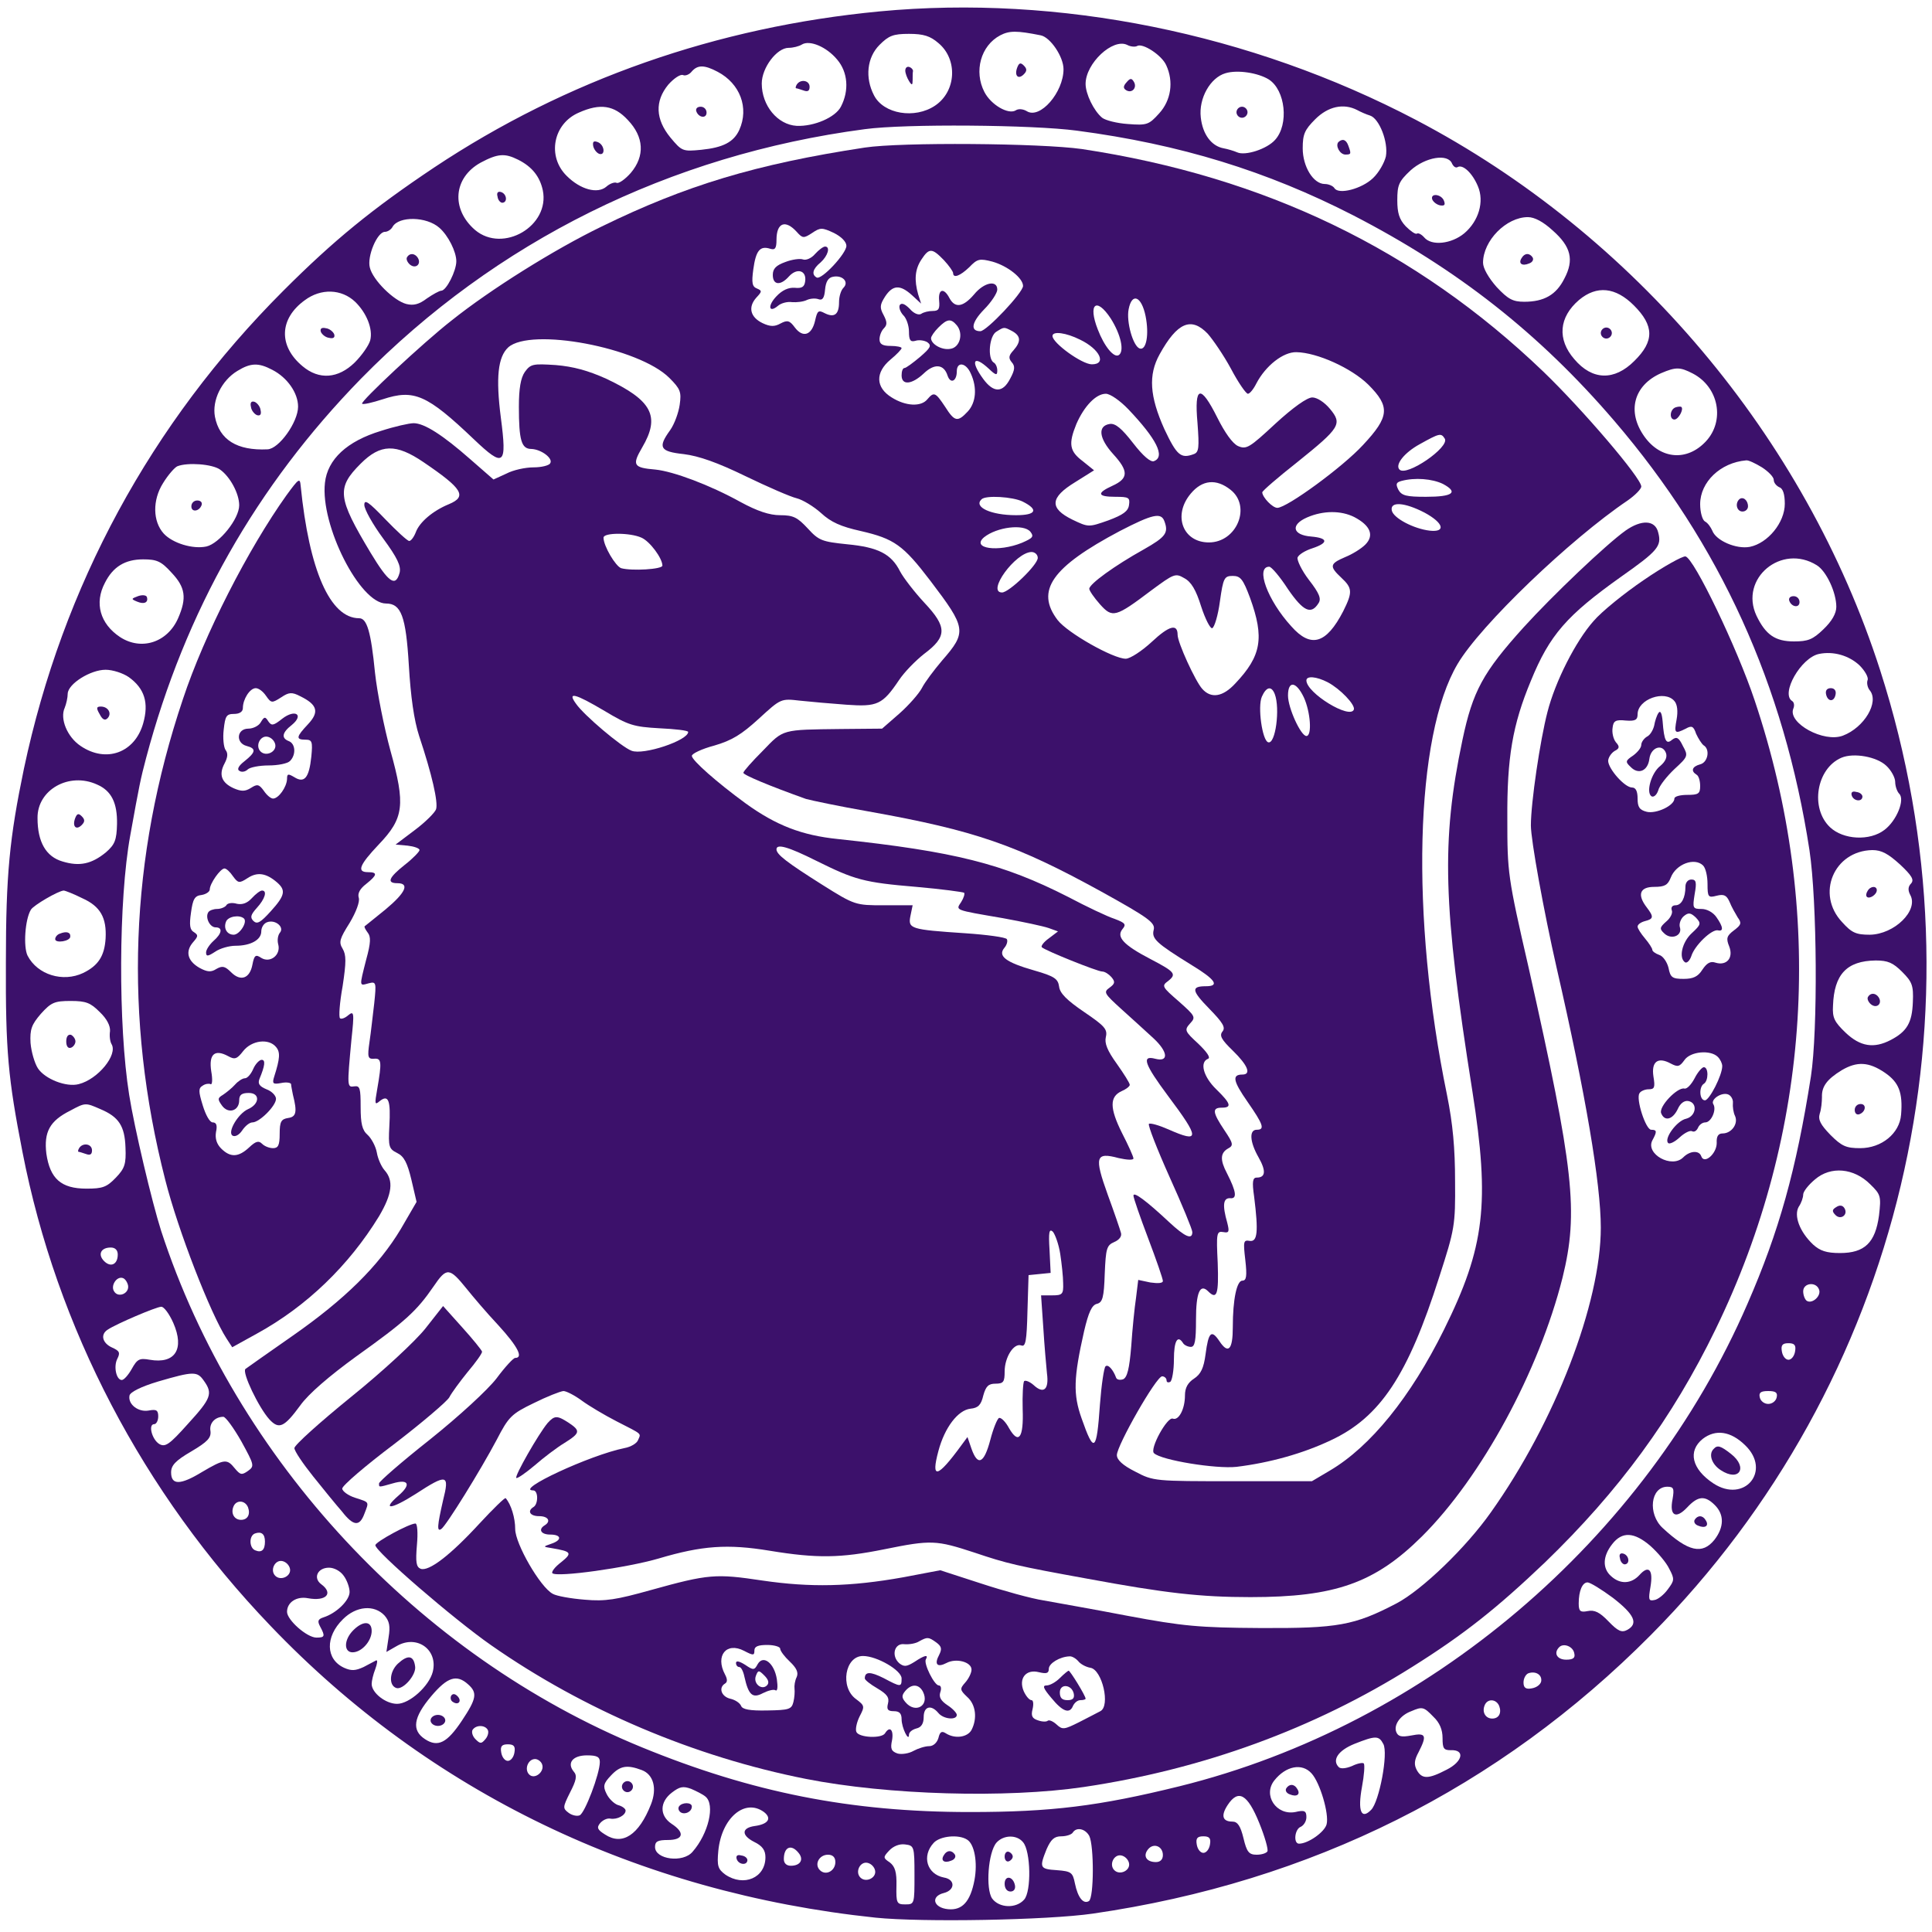
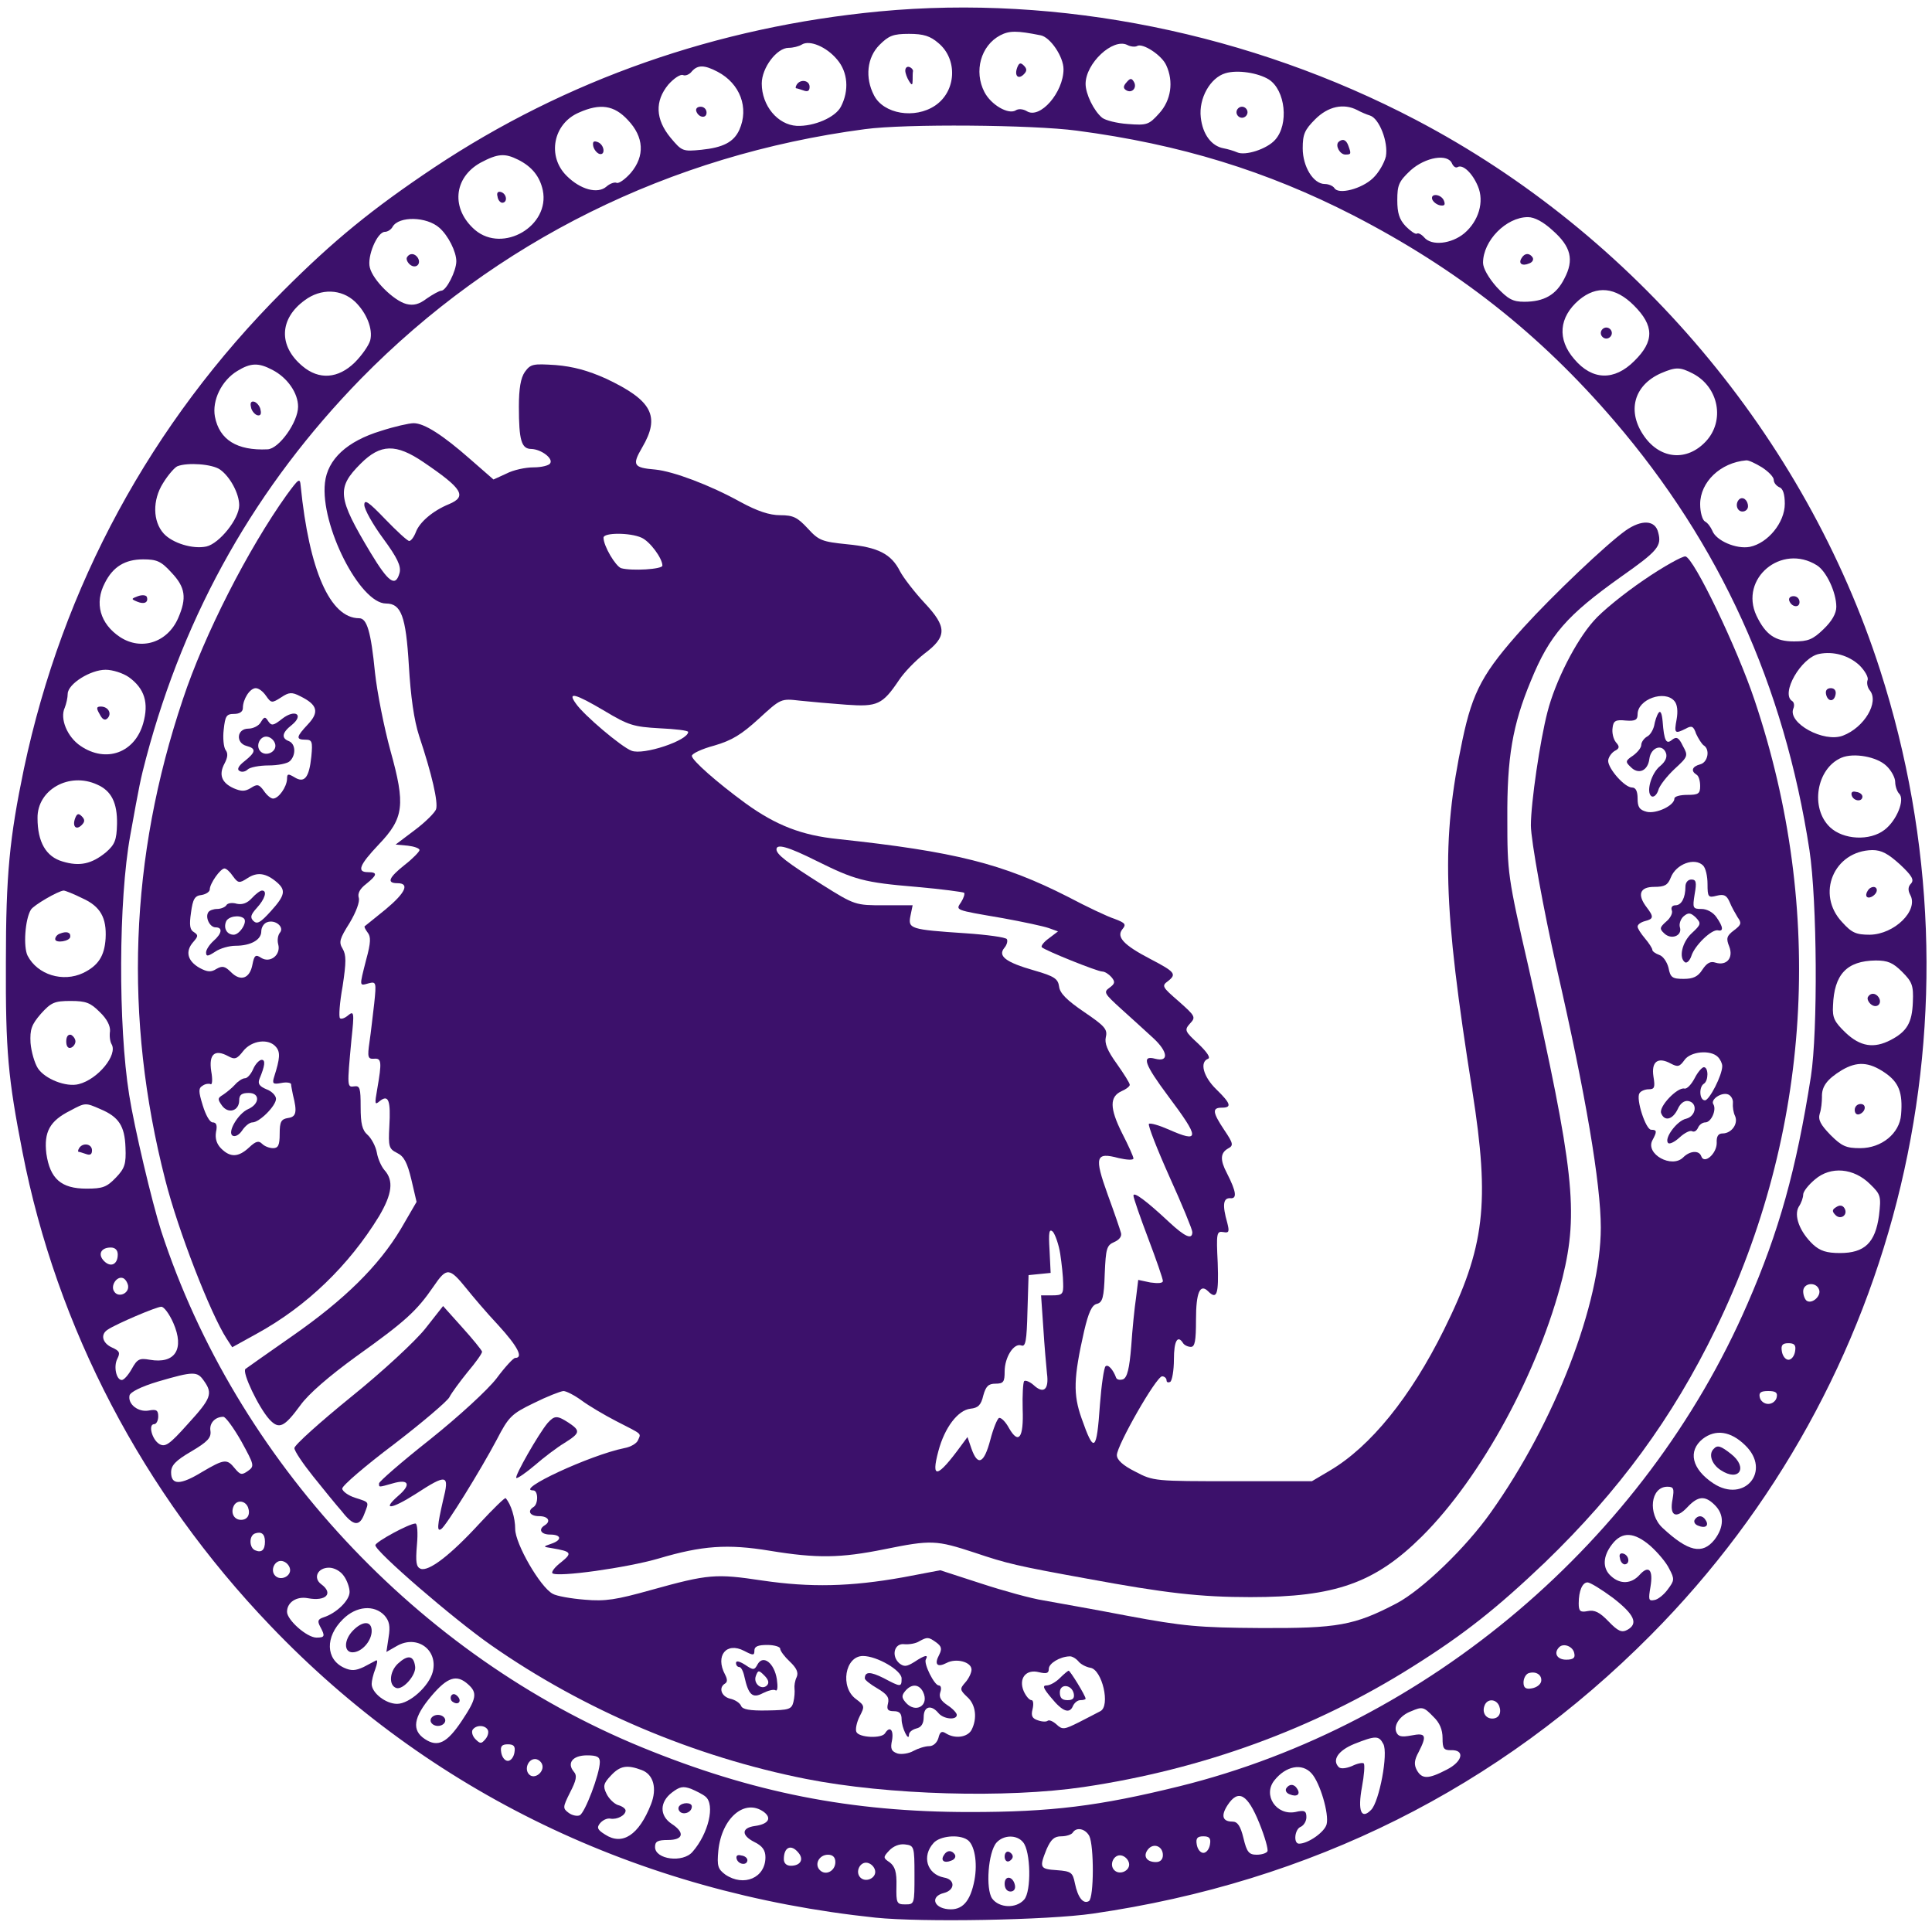
<svg xmlns="http://www.w3.org/2000/svg" version="1.0" width="525pt" height="525pt" viewBox="0 0 525 525" preserveAspectRatio="xMidYMid meet">
  <g transform="translate(0,525) scale(0.1,-0.1)" fill="#3c116b" stroke="none">
    <path d="M2390 5219 c-442 -42 -852 -186 -1210 -424 -169 -113 -273 -198 -410 -335 -360 -360 -600 -803 -705 -1299 -39 -188 -49 -287 -49 -526 -1 -242 6 -315 45 -515 93 -478 327 -926 674 -1288 431 -451 998 -725 1644 -793 126 -13 467 -7 591 11 593 86 1103 341 1516 757 682 687 921 1695 623 2622 -204 634 -668 1184 -1261 1495 -450 236 -971 341 -1458 295z m438 -65 c26 -5 62 -58 62 -92 0 -63 -64 -137 -100 -114 -10 6 -23 7 -30 2 -20 -12 -67 15 -85 50 -29 56 -10 126 43 154 25 13 45 13 110 0z m-278 -21 c53 -44 49 -131 -9 -170 -55 -37 -140 -23 -166 28 -25 48 -19 103 15 137 25 25 37 30 80 30 40 0 58 -6 80 -25z m-275 -45 c29 -34 33 -84 10 -128 -15 -29 -73 -54 -120 -52 -52 3 -95 55 -95 115 0 43 41 97 73 97 12 0 28 4 36 9 21 13 67 -6 96 -41z m815 37 c15 9 67 -25 79 -52 21 -45 13 -96 -19 -131 -28 -31 -33 -33 -85 -29 -30 2 -61 10 -70 17 -23 19 -45 65 -45 92 0 56 74 125 113 106 9 -5 22 -6 27 -3z m-1140 -70 c61 -32 86 -98 59 -158 -15 -33 -44 -48 -103 -54 -51 -5 -53 -4 -84 33 -41 50 -43 99 -6 144 15 17 33 29 40 26 7 -3 18 2 24 10 16 18 34 18 70 -1z m1498 -21 c45 -29 55 -122 17 -164 -22 -25 -81 -44 -103 -34 -9 4 -26 9 -37 11 -33 6 -57 38 -62 84 -6 52 26 108 67 120 33 10 89 1 118 -17z m-1742 -110 c44 -46 47 -98 8 -144 -15 -17 -32 -29 -38 -27 -6 3 -19 -2 -28 -10 -24 -21 -71 -8 -108 29 -54 53 -37 142 33 172 58 26 96 20 133 -20z m1982 27 c9 -5 25 -12 35 -15 25 -8 50 -72 43 -111 -4 -17 -19 -44 -35 -59 -30 -29 -94 -46 -105 -27 -4 6 -16 11 -26 11 -31 0 -60 47 -60 97 0 38 5 50 34 79 35 35 77 44 114 25z m-762 -56 c281 -37 517 -110 751 -230 283 -146 506 -321 710 -559 287 -335 461 -717 530 -1166 21 -139 23 -491 4 -615 -40 -255 -87 -422 -172 -617 -279 -644 -869 -1145 -1544 -1312 -219 -54 -348 -70 -570 -70 -323 0 -591 53 -891 176 -608 249 -1103 781 -1306 1403 -25 78 -73 281 -87 370 -30 188 -29 530 3 705 25 139 28 153 43 210 106 399 300 740 584 1031 366 373 839 608 1369 678 110 15 456 12 576 -4z m-1518 -79 c38 -19 59 -46 67 -83 20 -97 -108 -172 -184 -108 -66 57 -59 142 15 183 47 25 66 26 102 8z m2538 -11 c4 -8 10 -12 15 -9 14 8 40 -16 55 -52 18 -42 2 -95 -37 -128 -35 -29 -89 -35 -109 -11 -7 8 -16 13 -20 10 -4 -2 -17 7 -30 20 -18 19 -23 37 -23 71 0 41 4 51 36 81 40 36 102 47 113 18z m-2752 -174 c24 -21 46 -65 46 -91 0 -26 -27 -80 -41 -80 -5 0 -23 -10 -39 -21 -21 -16 -36 -20 -56 -15 -34 9 -91 65 -99 99 -8 30 20 97 41 97 7 0 17 6 21 14 17 29 92 28 127 -3z m3025 -7 c50 -44 59 -80 32 -131 -22 -44 -55 -63 -109 -63 -31 0 -44 7 -75 40 -22 25 -37 51 -37 66 0 60 63 124 122 124 18 0 42 -13 67 -36z m-3254 -194 c31 -30 49 -74 41 -105 -4 -14 -23 -41 -42 -60 -45 -44 -97 -48 -142 -10 -66 55 -63 129 6 179 44 33 100 31 137 -4z m3475 -10 c55 -55 56 -97 1 -151 -54 -54 -114 -53 -163 5 -47 54 -42 114 13 161 48 40 99 35 149 -15z m-3700 -175 c41 -21 70 -63 70 -100 0 -42 -52 -115 -83 -116 -83 -4 -131 26 -143 89 -8 44 18 98 61 124 36 22 57 23 95 3z m3860 -10 c71 -37 88 -129 35 -185 -51 -54 -122 -48 -166 13 -49 68 -30 140 45 173 40 17 51 17 86 -1z m188 -255 c17 -11 32 -26 32 -34 0 -8 7 -16 15 -20 10 -3 15 -19 15 -45 0 -51 -46 -107 -95 -117 -37 -7 -92 17 -102 44 -4 9 -12 21 -20 25 -7 4 -13 25 -13 47 0 60 55 113 125 119 6 1 25 -8 43 -19z m-4190 -6 c27 -19 52 -65 52 -97 0 -37 -54 -104 -89 -112 -37 -8 -92 9 -116 35 -30 33 -31 91 -2 137 14 23 32 43 39 46 28 11 95 6 116 -9z m4339 -260 c26 -16 53 -74 53 -113 0 -18 -12 -39 -35 -61 -29 -28 -42 -33 -80 -33 -51 0 -77 18 -102 70 -47 101 68 197 164 137z m-4471 -20 c38 -40 42 -69 18 -124 -29 -66 -100 -89 -158 -51 -54 36 -70 92 -41 147 22 44 55 64 104 64 37 0 49 -5 77 -36z m4587 -252 c15 -15 25 -33 22 -40 -3 -8 0 -21 6 -28 26 -32 -15 -101 -73 -123 -52 -20 -150 34 -135 73 4 9 2 18 -3 21 -32 20 24 118 73 128 39 8 81 -4 110 -31z m-4703 -32 c43 -31 55 -70 39 -126 -23 -80 -101 -108 -170 -61 -36 24 -57 74 -43 104 4 10 8 27 8 38 1 27 62 65 103 65 19 0 47 -9 63 -20z m4776 -241 c13 -12 24 -32 24 -44 0 -11 5 -26 11 -32 16 -16 -7 -73 -40 -98 -40 -31 -112 -27 -148 7 -55 52 -37 160 31 189 33 14 96 3 122 -22z m-4862 -51 c39 -17 55 -50 54 -107 -1 -44 -6 -56 -30 -77 -39 -32 -72 -39 -118 -25 -45 13 -68 53 -68 118 -1 77 86 126 162 91z m4899 -217 c33 -31 39 -42 30 -52 -8 -8 -9 -18 -2 -31 23 -42 -43 -107 -110 -108 -37 0 -49 5 -75 34 -72 76 -23 194 82 196 25 0 43 -10 75 -39z m-4939 -92 c49 -22 66 -53 63 -109 -3 -48 -20 -74 -61 -94 -55 -26 -124 -5 -151 47 -12 24 -7 99 9 125 7 12 74 51 89 52 4 0 27 -9 51 -21z m4945 -200 c27 -27 31 -37 29 -82 -2 -56 -16 -80 -60 -103 -46 -24 -83 -18 -123 20 -30 29 -36 40 -34 73 3 85 37 122 116 123 33 0 47 -6 72 -31z m-4898 -109 c20 -19 29 -38 28 -52 -2 -13 0 -28 4 -35 18 -29 -37 -96 -89 -109 -34 -9 -92 14 -111 43 -9 14 -18 45 -20 69 -2 37 3 50 28 79 28 31 37 35 81 35 42 0 54 -5 79 -30z m4851 -165 c38 -26 49 -54 44 -114 -4 -51 -53 -91 -111 -91 -38 0 -50 5 -81 36 -27 28 -34 41 -29 58 4 11 6 32 6 45 -1 28 13 48 54 73 41 24 73 23 117 -7z m-4849 -99 c50 -21 66 -46 68 -104 2 -45 -2 -57 -26 -82 -25 -26 -36 -30 -80 -30 -69 0 -99 27 -109 95 -7 59 9 89 65 117 41 22 41 22 82 4z m4809 -204 c29 -28 30 -33 24 -85 -10 -74 -39 -102 -106 -102 -37 0 -54 6 -73 23 -37 35 -53 79 -39 103 7 10 12 25 12 33 0 8 14 26 32 41 43 37 106 31 150 -13z m-4762 -191 c0 -27 -19 -36 -37 -18 -18 18 -9 37 18 37 12 0 19 -7 19 -19z m28 -84 c4 -22 -27 -35 -38 -16 -10 15 7 42 24 36 6 -2 12 -11 14 -20z m4595 -11 c7 -17 -18 -40 -33 -31 -5 3 -10 15 -10 26 0 23 35 27 43 5z m-4472 -91 c31 -71 5 -112 -64 -100 -28 5 -34 2 -49 -25 -9 -16 -21 -30 -27 -30 -15 0 -23 37 -12 58 8 16 6 21 -14 30 -27 12 -33 36 -12 49 22 15 132 62 145 62 7 1 22 -19 33 -44z m4407 -77 c-2 -13 -10 -23 -18 -23 -8 0 -16 10 -18 23 -3 17 2 22 18 22 16 0 21 -5 18 -22z m-4324 -80 c25 -35 20 -48 -44 -118 -50 -56 -61 -63 -77 -54 -20 12 -31 54 -14 54 6 0 11 10 11 21 0 17 -5 20 -26 16 -28 -5 -57 17 -52 41 2 9 31 24 78 38 96 28 106 28 124 2z m4274 -45 c-2 -10 -12 -18 -23 -18 -11 0 -21 8 -23 18 -3 13 3 17 23 17 20 0 26 -4 23 -17z m-4172 -120 c35 -64 36 -67 18 -80 -17 -12 -21 -11 -36 7 -21 26 -28 26 -89 -10 -59 -36 -84 -36 -84 -1 0 19 12 32 55 57 44 26 54 37 52 55 -4 21 12 39 35 39 6 0 28 -30 49 -67z m4086 -10 c73 -70 -2 -159 -86 -104 -59 39 -70 88 -29 121 35 27 76 21 115 -17z m-197 -147 c-9 -45 9 -55 40 -22 29 31 48 33 75 6 26 -26 25 -60 -1 -94 -33 -41 -71 -33 -141 32 -41 38 -33 112 13 112 17 0 19 -5 14 -34z m-3871 -22 c7 -19 -1 -34 -19 -34 -18 0 -28 17 -21 35 7 20 32 19 40 -1z m46 -93 c0 -23 -9 -31 -26 -24 -17 6 -18 40 -1 46 17 6 27 -1 27 -22z m3765 -12 c20 -18 43 -45 51 -62 15 -28 14 -32 -4 -56 -10 -14 -27 -28 -37 -29 -15 -3 -16 1 -10 36 8 47 -5 60 -30 32 -22 -24 -52 -26 -77 -3 -24 21 -23 54 3 87 27 35 60 33 104 -5z m-3697 -62 c4 -20 -25 -34 -40 -19 -15 15 -1 44 19 40 10 -2 19 -11 21 -21z m146 -19 c9 -12 16 -32 16 -44 0 -23 -36 -58 -71 -69 -15 -5 -17 -10 -9 -25 14 -26 13 -30 -10 -30 -26 0 -80 48 -80 70 0 26 26 43 57 37 49 -9 70 13 36 38 -23 17 -10 45 21 45 14 0 31 -9 40 -22z m3449 -60 c58 -45 70 -70 39 -87 -15 -8 -25 -4 -51 23 -24 25 -38 32 -57 28 -20 -4 -24 0 -24 21 0 34 10 57 24 57 7 0 38 -19 69 -42z m-3338 -48 c13 -15 16 -29 11 -59 l-6 -40 28 16 c55 32 113 -10 98 -70 -10 -39 -63 -87 -97 -87 -31 0 -69 30 -69 54 0 8 4 26 10 41 5 14 7 25 2 23 -4 -2 -19 -10 -34 -18 -22 -10 -33 -11 -53 -2 -50 23 -52 84 -3 132 36 36 85 40 113 10z m3233 -103 c3 -12 -3 -17 -22 -17 -25 0 -35 18 -19 34 12 12 38 2 41 -17z m-90 -76 c-2 -9 -13 -17 -26 -19 -16 -3 -22 2 -22 16 0 11 6 22 13 25 20 7 38 -4 35 -22z m-2916 -8 c26 -23 23 -39 -17 -99 -40 -60 -65 -73 -100 -50 -37 24 -32 59 17 117 44 52 69 60 100 32z m2802 -59 c7 -19 -1 -34 -19 -34 -18 0 -28 17 -21 35 7 20 32 19 40 -1z m-179 -29 c17 -16 25 -35 25 -58 0 -28 3 -33 22 -33 40 2 33 -31 -11 -53 -50 -26 -67 -26 -81 -1 -8 15 -7 27 5 49 23 45 20 53 -20 45 -27 -5 -36 -3 -41 10 -7 19 11 45 41 56 30 13 34 12 60 -15z m-2570 -35 c4 -6 1 -18 -6 -26 -11 -13 -14 -13 -27 0 -8 8 -11 19 -8 25 9 14 33 14 41 1z m2434 -39 c14 -25 -11 -157 -33 -179 -27 -28 -37 -3 -25 62 6 32 8 60 5 64 -3 3 -18 0 -32 -7 -17 -7 -31 -8 -36 -3 -19 19 -2 45 42 63 58 23 67 23 79 0z m-2361 -23 c-2 -13 -10 -23 -18 -23 -8 0 -16 10 -18 23 -3 17 2 22 18 22 16 0 21 -5 18 -22z m232 -26 c0 -32 -41 -140 -55 -145 -7 -3 -21 0 -30 7 -16 12 -16 15 4 55 17 33 20 46 10 57 -19 23 -3 44 36 44 27 0 35 -4 35 -18z m-157 -6 c8 -20 -20 -43 -35 -28 -14 14 -3 42 16 42 7 0 16 -6 19 -14z m271 -16 c32 -12 42 -50 25 -93 -33 -84 -78 -113 -125 -82 -21 13 -23 19 -13 31 7 8 19 14 28 12 18 -3 41 9 41 22 0 5 -9 12 -21 15 -11 4 -25 18 -31 31 -10 20 -8 28 12 49 25 27 44 30 84 15z m1820 -9 c23 -25 48 -110 41 -138 -5 -21 -50 -53 -75 -53 -16 0 -12 40 5 46 8 4 15 15 15 26 0 17 -5 20 -30 14 -52 -10 -89 46 -57 86 31 39 75 48 101 19z m-1647 -63 c27 -22 8 -101 -35 -150 -26 -31 -102 -21 -102 13 0 15 7 19 35 19 42 0 47 20 10 44 -33 22 -33 59 1 85 21 16 30 18 52 10 14 -6 32 -15 39 -21z m1505 -72 c15 -37 25 -72 22 -77 -3 -5 -16 -9 -29 -9 -21 0 -27 7 -36 45 -8 33 -16 45 -30 45 -27 0 -32 16 -13 45 29 44 54 30 86 -49z m-1346 30 c22 -17 12 -33 -25 -38 -36 -5 -37 -25 -2 -43 23 -11 31 -23 31 -42 0 -56 -59 -81 -109 -47 -20 15 -23 23 -19 65 9 89 72 143 124 105z m884 -65 c13 -26 13 -168 -1 -177 -15 -9 -30 9 -38 48 -6 30 -10 33 -49 36 -47 3 -48 7 -28 57 12 27 21 35 40 35 14 0 28 5 31 10 10 16 34 11 45 -9z m-332 -10 c20 -12 29 -62 20 -110 -11 -58 -33 -83 -72 -79 -40 4 -48 35 -11 44 31 8 31 37 0 42 -46 9 -61 58 -28 94 17 19 68 24 91 9z m152 -7 c21 -24 23 -134 3 -156 -22 -25 -68 -23 -87 3 -18 26 -11 126 12 152 19 21 55 22 72 1z m508 -6 c-2 -13 -10 -23 -18 -23 -8 0 -16 10 -18 23 -3 17 2 22 18 22 16 0 21 -5 18 -22z m-803 -83 c0 -79 0 -80 -25 -80 -23 0 -25 3 -24 50 1 38 -4 53 -18 64 -18 12 -19 14 -2 32 11 12 28 19 43 17 25 -3 26 -5 26 -83z m675 54 c0 -12 -7 -19 -19 -19 -26 0 -36 17 -21 35 15 18 40 8 40 -16z m-990 6 c15 -18 5 -35 -21 -35 -12 0 -19 7 -19 18 0 33 20 42 40 17z m100 -25 c0 -24 -26 -38 -42 -22 -16 16 -2 42 22 42 13 0 20 -7 20 -20z m798 -3 c4 -20 -25 -34 -40 -19 -15 15 -1 44 19 40 10 -2 19 -11 21 -21z m-690 -20 c4 -20 -25 -34 -40 -19 -15 15 -1 44 19 40 10 -2 19 -11 21 -21z" />
    <path d="M2764 5066 c-8 -22 3 -33 18 -18 9 9 9 15 0 24 -9 9 -13 7 -18 -6z" />
    <path d="M2460 5058 c0 -7 5 -20 10 -28 8 -13 10 -12 10 3 0 9 0 20 1 24 0 4 -4 9 -10 11 -6 2 -11 -2 -11 -10z" />
    <path d="M2165 5020 c-3 -5 -4 -10 -1 -10 2 0 11 -3 20 -6 11 -4 16 -1 16 10 0 18 -25 22 -35 6z" />
    <path d="M3061 5026 c-9 -10 -9 -16 -1 -21 16 -10 31 7 21 23 -6 10 -10 10 -20 -2z" />
    <path d="M1892 4948 c6 -18 28 -21 28 -4 0 9 -7 16 -16 16 -9 0 -14 -5 -12 -12z" />
    <path d="M3360 4945 c0 -8 7 -15 15 -15 8 0 15 7 15 15 0 8 -7 15 -15 15 -8 0 -15 -7 -15 -15z" />
    <path d="M1612 4853 c2 -9 9 -18 16 -21 18 -6 15 25 -4 32 -11 4 -14 1 -12 -11z" />
    <path d="M3637 4864 c-9 -10 4 -34 19 -34 16 0 16 2 8 24 -6 17 -16 20 -27 10z" />
-     <path d="M2350 4849 c-296 -45 -487 -103 -716 -215 -128 -62 -302 -171 -407 -255 -77 -60 -249 -221 -243 -226 3 -3 28 3 56 12 85 28 120 13 248 -109 82 -78 90 -71 73 59 -14 109 -8 165 20 191 61 55 355 0 438 -83 30 -30 33 -38 28 -73 -3 -21 -14 -52 -26 -69 -34 -47 -28 -58 37 -65 41 -5 92 -23 168 -60 60 -29 122 -56 139 -60 16 -4 46 -22 66 -40 27 -25 54 -37 108 -49 91 -21 115 -38 189 -135 98 -129 100 -139 32 -217 -22 -26 -47 -59 -55 -75 -8 -15 -35 -46 -61 -69 l-47 -41 -111 -1 c-163 -2 -156 0 -213 -59 -29 -29 -53 -56 -53 -60 0 -6 72 -36 170 -71 14 -4 90 -20 170 -34 291 -52 402 -91 633 -218 130 -72 147 -85 142 -104 -6 -24 7 -36 104 -96 64 -39 76 -57 38 -57 -41 0 -39 -12 9 -61 37 -38 45 -51 36 -62 -9 -11 -3 -22 28 -52 41 -40 51 -65 26 -65 -29 0 -25 -18 14 -74 43 -62 48 -76 25 -76 -21 0 -19 -33 5 -75 21 -37 19 -55 -5 -55 -11 0 -13 -11 -7 -52 12 -96 9 -123 -12 -120 -17 3 -18 -1 -12 -52 5 -44 3 -56 -8 -56 -15 0 -26 -50 -26 -127 0 -60 -12 -74 -36 -38 -22 33 -30 26 -38 -35 -5 -38 -13 -54 -31 -66 -17 -11 -25 -25 -25 -46 0 -37 -17 -69 -33 -63 -15 6 -64 -83 -51 -94 20 -19 168 -43 224 -37 90 11 180 36 256 72 135 63 210 177 295 444 42 130 44 140 43 260 0 89 -6 156 -22 235 -100 486 -87 976 29 1171 62 105 305 338 462 444 20 14 37 31 37 38 0 23 -160 210 -266 312 -346 332 -758 530 -1254 605 -113 16 -491 19 -590 4z m-185 -229 c16 -18 19 -18 42 -3 22 15 27 15 59 0 20 -10 34 -24 34 -35 0 -21 -68 -94 -81 -86 -14 8 -11 23 11 41 20 18 27 43 12 43 -5 0 -17 -9 -27 -20 -10 -12 -25 -18 -33 -15 -8 3 -30 0 -48 -7 -25 -9 -34 -18 -34 -35 0 -28 21 -30 44 -4 22 24 48 16 44 -13 -2 -16 -9 -20 -29 -18 -16 1 -33 -6 -49 -23 -25 -26 -21 -47 4 -26 8 7 25 12 38 10 13 -1 31 1 41 6 9 4 23 5 31 2 11 -4 16 3 18 26 2 22 9 33 22 35 25 5 44 -14 28 -30 -7 -7 -12 -24 -12 -39 0 -34 -13 -43 -39 -30 -17 9 -20 7 -26 -20 -9 -40 -33 -48 -55 -19 -14 19 -20 21 -39 11 -16 -9 -28 -9 -49 1 -33 16 -40 43 -17 69 16 17 16 19 2 25 -13 5 -15 15 -10 52 7 51 18 65 46 56 13 -4 17 1 17 24 0 47 24 56 55 22z m400 -77 c14 -15 25 -31 25 -35 0 -15 19 -8 44 16 22 23 28 24 63 15 42 -12 83 -45 83 -66 0 -18 -99 -123 -116 -123 -28 0 -24 24 10 59 20 20 36 45 36 54 0 27 -36 20 -63 -13 -30 -35 -52 -38 -67 -10 -15 29 -31 25 -28 -7 2 -22 -1 -28 -17 -28 -11 0 -25 -3 -32 -8 -7 -4 -20 1 -31 14 -13 13 -22 17 -27 10 -3 -6 1 -18 9 -27 9 -8 16 -29 16 -45 0 -24 4 -29 18 -25 9 3 24 1 32 -4 12 -9 9 -15 -20 -40 -19 -16 -38 -30 -42 -30 -5 0 -8 -9 -8 -20 0 -28 28 -25 60 5 29 28 55 26 65 -6 8 -23 25 -15 25 12 0 27 25 24 38 -6 18 -39 14 -79 -8 -103 -28 -30 -36 -28 -62 13 -26 39 -30 41 -48 20 -17 -21 -59 -19 -97 5 -44 27 -45 68 -3 103 17 14 30 28 30 31 0 3 -13 6 -30 6 -22 0 -30 5 -30 18 0 10 5 23 12 30 9 9 9 17 -1 36 -11 20 -10 28 4 50 21 32 41 33 73 4 l25 -23 -8 25 c-11 39 -9 68 9 95 21 32 29 31 61 -2z m548 -152 c10 -50 2 -94 -16 -88 -18 6 -37 73 -30 107 9 46 35 35 46 -19z m-95 -6 c28 -44 38 -90 22 -100 -13 -8 -39 23 -57 70 -27 69 -4 89 35 30z m-418 -19 c19 -23 8 -61 -18 -64 -23 -4 -52 13 -52 29 0 5 9 18 20 29 24 24 34 25 50 6z m682 -23 c14 -16 43 -58 63 -95 20 -38 41 -68 46 -68 5 0 15 12 23 28 25 48 73 86 109 85 56 -1 149 -43 195 -88 60 -60 58 -87 -14 -164 -55 -60 -207 -171 -233 -171 -13 0 -40 28 -41 42 0 4 43 41 95 82 117 94 123 104 89 145 -15 18 -35 31 -48 31 -14 0 -52 -27 -100 -71 -71 -66 -79 -71 -102 -61 -15 7 -36 37 -56 77 -46 92 -63 87 -54 -14 5 -67 4 -80 -10 -85 -35 -13 -46 -4 -80 68 -40 89 -44 147 -13 203 48 87 86 103 131 56z m-531 7 c23 -13 24 -28 3 -52 -13 -14 -14 -21 -5 -32 10 -11 9 -21 -4 -45 -20 -39 -45 -39 -73 -1 -36 49 -27 67 15 28 19 -18 23 -19 23 -5 0 9 -4 19 -10 22 -17 11 -12 73 8 84 21 13 20 13 43 1z m184 -23 c54 -26 73 -67 32 -67 -27 0 -107 58 -107 77 0 14 37 9 75 -10z m131 -189 c77 -81 101 -129 70 -141 -9 -4 -30 14 -57 49 -31 40 -48 54 -63 52 -34 -5 -30 -39 9 -82 42 -46 42 -66 -2 -86 -44 -20 -41 -30 8 -30 36 0 40 -2 37 -22 -2 -17 -16 -27 -56 -42 -54 -19 -54 -19 -98 2 -63 31 -61 60 8 102 l51 32 -31 25 c-36 27 -39 47 -17 101 21 48 53 82 80 82 12 0 39 -19 61 -42z m860 -80 c14 -23 -104 -104 -123 -84 -13 13 13 46 55 69 54 30 58 31 68 15z m-5 -123 c43 -23 27 -35 -46 -35 -53 0 -66 3 -75 19 -8 16 -6 20 8 24 37 10 84 6 113 -8z m-577 -16 c57 -45 17 -143 -59 -143 -71 0 -99 74 -49 133 31 37 69 41 108 10z m-565 -32 c44 -22 37 -37 -18 -37 -68 0 -116 22 -94 43 11 12 86 7 112 -6z m1092 -30 c52 -28 59 -54 14 -49 -43 5 -99 34 -103 55 -5 25 35 22 89 -6z m-191 -12 c44 -23 55 -50 30 -75 -11 -11 -35 -26 -55 -34 -42 -18 -43 -25 -10 -56 30 -28 31 -39 5 -91 -46 -89 -88 -101 -141 -41 -65 71 -98 162 -60 162 6 0 29 -27 51 -61 42 -61 63 -70 83 -38 8 12 2 27 -26 63 -20 26 -33 54 -31 61 3 8 21 19 40 25 45 15 43 28 -3 32 -51 4 -57 32 -11 52 44 19 92 19 128 1z m-516 -11 c12 -32 4 -43 -56 -77 -79 -44 -148 -94 -148 -107 0 -5 13 -24 29 -42 34 -38 42 -36 140 38 61 45 65 47 89 33 19 -10 32 -32 46 -77 11 -34 25 -61 30 -59 6 2 16 35 21 73 9 64 12 69 35 69 21 0 28 -9 47 -60 39 -108 31 -157 -40 -232 -34 -37 -66 -42 -90 -15 -19 21 -67 126 -67 147 0 31 -23 25 -70 -19 -27 -25 -59 -46 -71 -46 -34 0 -158 70 -185 105 -61 80 -16 144 169 242 89 46 112 51 121 27z m-364 -29 c10 -13 7 -17 -23 -30 -64 -26 -139 -16 -103 15 35 28 108 37 126 15z m20 -71 c0 -19 -78 -94 -97 -94 -43 0 36 109 80 110 9 0 17 -7 17 -16z m788 -338 c34 -18 75 -61 71 -74 -10 -28 -129 45 -129 79 0 13 27 11 58 -5z m-65 -41 c18 -39 23 -105 7 -105 -15 0 -50 76 -50 110 0 41 22 39 43 -5z m-79 9 c15 -39 2 -138 -18 -131 -16 5 -29 97 -17 124 12 27 26 30 35 7z" />
    <path d="M1426 4239 c-11 -16 -16 -45 -16 -94 0 -92 7 -115 34 -115 27 -1 60 -26 51 -39 -3 -6 -24 -11 -45 -11 -22 0 -55 -7 -74 -17 l-35 -16 -63 55 c-75 66 -125 98 -154 98 -12 0 -52 -9 -89 -21 -92 -28 -145 -77 -152 -141 -13 -115 95 -328 166 -328 41 0 54 -34 62 -168 5 -85 14 -149 28 -192 35 -105 52 -180 46 -199 -3 -9 -29 -35 -57 -56 l-53 -40 33 -3 c17 -2 32 -7 32 -12 0 -4 -18 -23 -40 -40 -44 -35 -50 -50 -20 -50 34 0 22 -26 -32 -71 -29 -24 -55 -44 -57 -46 -2 -1 2 -9 8 -17 9 -11 9 -27 -4 -74 -19 -75 -19 -71 7 -64 20 5 21 3 15 -54 -4 -32 -9 -80 -13 -106 -6 -41 -4 -46 12 -45 21 2 22 -8 9 -83 -7 -40 -7 -44 7 -32 24 19 30 1 26 -69 -3 -55 -1 -61 21 -72 19 -9 28 -27 39 -73 l14 -60 -43 -74 c-60 -100 -152 -191 -294 -290 -66 -46 -124 -87 -128 -90 -10 -9 36 -105 65 -137 26 -28 40 -22 84 38 22 31 79 80 152 133 133 95 164 123 210 190 36 53 43 52 90 -6 16 -20 54 -65 86 -99 53 -58 69 -89 46 -89 -5 0 -28 -25 -51 -56 -24 -31 -101 -102 -181 -166 -76 -60 -138 -114 -138 -119 0 -11 -2 -11 37 0 44 13 51 -3 16 -33 -47 -41 -20 -38 46 4 86 56 93 54 75 -17 -16 -70 -17 -86 -5 -78 13 8 107 160 151 243 32 62 40 70 100 99 36 18 72 32 81 33 8 0 31 -12 50 -26 19 -14 61 -39 94 -56 72 -37 67 -32 59 -51 -3 -9 -20 -19 -37 -22 -94 -19 -300 -115 -248 -115 14 0 14 -37 1 -45 -18 -11 -10 -25 15 -25 25 0 33 -14 15 -25 -18 -11 -10 -25 15 -25 31 0 33 -15 3 -25 -23 -8 -23 -8 2 -12 53 -9 56 -13 25 -38 -17 -13 -27 -26 -24 -30 12 -12 204 15 289 40 118 35 187 40 302 21 128 -21 192 -20 311 4 128 26 141 25 245 -9 89 -30 114 -36 307 -71 211 -39 306 -50 443 -50 230 0 338 38 466 165 162 161 318 449 382 703 44 179 31 294 -92 842 -57 248 -58 259 -58 405 -1 166 14 255 64 375 51 125 98 178 244 282 101 71 112 84 102 121 -8 34 -45 36 -89 5 -53 -38 -197 -175 -277 -263 -110 -122 -138 -173 -166 -306 -58 -276 -53 -449 27 -954 48 -305 34 -424 -77 -648 -91 -184 -200 -318 -310 -383 l-49 -29 -215 0 c-211 0 -216 0 -265 26 -34 17 -50 32 -50 45 0 26 107 214 123 214 6 0 12 -5 12 -11 0 -5 4 -7 10 -4 5 3 10 31 10 61 0 50 10 68 25 44 3 -5 13 -10 21 -10 11 0 14 16 14 74 0 74 11 99 33 77 24 -24 29 -8 26 77 -4 81 -3 87 15 84 16 -3 17 1 11 25 -14 49 -11 68 8 67 19 -2 17 17 -9 68 -19 36 -18 55 3 67 15 8 15 13 -10 50 -32 48 -34 61 -7 61 28 0 25 11 -15 50 -35 34 -46 74 -22 83 7 3 -3 18 -27 41 -37 34 -38 37 -22 55 16 17 14 20 -31 60 -45 39 -47 42 -29 55 24 19 19 25 -48 60 -73 38 -93 60 -76 81 11 13 8 17 -21 28 -19 6 -76 33 -127 60 -177 90 -307 123 -625 157 -98 10 -168 37 -251 97 -78 57 -146 117 -146 129 0 6 27 19 61 28 48 14 74 30 121 73 60 55 60 55 112 49 28 -3 85 -8 126 -11 84 -6 98 0 143 67 14 21 44 52 68 71 63 47 63 73 1 139 -27 29 -57 68 -66 85 -24 48 -60 66 -144 74 -68 7 -77 10 -107 43 -28 30 -39 36 -75 36 -29 0 -62 11 -108 36 -83 46 -182 83 -231 88 -60 5 -64 12 -36 60 50 85 27 128 -98 187 -49 22 -89 33 -137 37 -62 4 -68 3 -84 -19z m-275 -245 c106 -72 119 -93 69 -114 -44 -18 -80 -49 -90 -76 -5 -13 -13 -24 -18 -24 -5 0 -34 27 -65 59 -46 48 -57 55 -57 39 0 -12 23 -53 51 -91 39 -53 49 -75 45 -93 -11 -41 -30 -27 -79 54 -90 150 -93 176 -27 242 54 54 96 55 171 4z m592 -205 c23 -10 57 -56 57 -76 0 -10 -83 -15 -112 -7 -15 5 -48 60 -48 83 0 14 72 14 103 0z m-100 -471 c65 -39 79 -43 149 -47 43 -2 78 -6 78 -10 0 -23 -122 -64 -154 -51 -27 10 -130 97 -151 128 -24 33 -3 28 78 -20z m575 -407 c105 -52 129 -59 272 -71 69 -6 127 -14 130 -16 2 -3 -1 -14 -8 -25 -15 -23 -21 -21 113 -44 55 -10 111 -22 125 -27 l25 -9 -25 -19 c-14 -10 -22 -21 -19 -24 9 -9 151 -66 164 -66 7 0 18 -7 25 -15 11 -13 10 -18 -5 -29 -17 -12 -14 -16 31 -57 27 -24 66 -60 88 -80 40 -37 43 -66 5 -56 -38 10 -29 -15 35 -101 87 -116 87 -129 1 -91 -25 11 -49 18 -53 15 -3 -4 22 -68 56 -144 34 -75 62 -143 62 -150 0 -22 -20 -13 -63 27 -62 58 -97 84 -97 72 0 -6 18 -58 40 -116 22 -58 40 -110 40 -116 0 -6 -13 -7 -34 -4 l-33 7 -6 -49 c-4 -26 -10 -86 -13 -131 -5 -62 -11 -85 -22 -90 -9 -3 -17 -1 -19 4 -8 22 -22 38 -29 31 -4 -4 -11 -50 -15 -103 -9 -130 -16 -135 -50 -38 -23 65 -22 109 7 237 12 51 21 71 35 74 15 4 19 17 21 82 3 68 5 77 26 86 14 6 21 16 18 25 -2 8 -18 55 -36 104 -37 103 -33 116 30 99 22 -5 40 -6 40 -1 0 5 -14 36 -31 69 -34 68 -34 99 -1 114 12 5 22 13 22 17 0 5 -16 30 -35 57 -26 36 -34 56 -30 73 5 21 -3 30 -59 68 -47 32 -66 51 -68 69 -3 21 -12 28 -68 44 -77 22 -99 39 -81 61 7 8 10 19 7 24 -3 5 -54 12 -113 16 -149 10 -156 12 -149 47 l6 29 -78 0 c-77 0 -79 0 -168 56 -95 60 -124 82 -124 96 0 16 32 7 108 -31z m663 -1068 c4 -26 8 -63 8 -80 1 -30 -2 -33 -30 -33 l-30 0 6 -87 c3 -49 8 -105 10 -125 6 -44 -9 -57 -36 -32 -10 9 -22 14 -26 11 -3 -4 -5 -38 -4 -76 3 -79 -11 -97 -37 -52 -9 17 -21 29 -27 28 -5 -2 -16 -29 -24 -60 -17 -64 -34 -72 -51 -24 l-11 32 -17 -23 c-65 -89 -83 -93 -62 -15 17 64 53 111 87 115 21 2 29 10 35 36 7 25 14 32 33 32 22 0 25 5 25 33 0 39 25 78 45 71 12 -5 15 12 17 93 l3 98 30 3 30 3 -3 62 c-3 49 -1 59 9 50 6 -7 16 -34 20 -60z" />
    <path d="M779 3905 c-105 -147 -224 -380 -282 -555 -145 -431 -161 -865 -48 -1306 35 -138 123 -364 167 -432 l15 -23 67 37 c135 74 250 185 332 319 36 61 40 97 15 125 -8 9 -18 30 -21 48 -3 17 -15 39 -25 48 -15 13 -19 31 -19 76 0 51 -2 58 -17 56 -20 -3 -20 -2 -8 127 8 74 7 79 -9 66 -9 -8 -19 -11 -22 -8 -4 3 -1 43 7 87 10 66 10 85 0 102 -11 18 -8 27 19 70 18 30 28 58 25 68 -4 12 3 25 20 38 30 24 32 32 5 32 -31 0 -24 19 29 75 69 72 73 108 32 255 -17 62 -36 157 -42 212 -11 112 -22 148 -43 148 -79 0 -136 130 -159 360 -2 22 -5 20 -38 -25z m-56 -546 c14 -20 16 -20 41 -4 21 14 29 15 52 3 47 -23 52 -43 21 -76 -32 -34 -34 -42 -7 -42 18 0 20 -5 16 -46 -6 -58 -19 -73 -46 -56 -17 10 -20 10 -20 -5 -1 -22 -23 -53 -38 -53 -6 0 -17 9 -25 21 -13 18 -18 19 -35 8 -16 -10 -26 -10 -47 -1 -33 15 -41 37 -25 67 9 17 10 28 3 37 -5 7 -8 32 -5 56 4 36 7 42 28 42 15 0 24 6 24 16 0 24 19 54 35 54 8 0 20 -9 28 -21z m-90 -490 c14 -19 17 -20 40 -5 26 17 50 14 80 -12 24 -21 22 -35 -17 -78 -28 -31 -37 -36 -47 -27 -10 10 -8 17 9 36 22 24 29 47 14 47 -5 0 -17 -9 -28 -21 -12 -13 -25 -18 -40 -15 -13 4 -26 2 -29 -4 -3 -5 -15 -10 -25 -10 -10 0 -21 -4 -24 -9 -9 -14 4 -41 20 -41 20 0 17 -17 -6 -37 -11 -10 -20 -24 -20 -31 0 -12 5 -11 25 2 13 9 38 16 55 16 41 0 70 16 70 39 0 11 7 22 16 25 22 8 47 -13 35 -28 -6 -7 -8 -21 -5 -32 8 -29 -22 -52 -46 -37 -15 10 -19 8 -24 -18 -7 -38 -32 -47 -58 -21 -17 17 -24 18 -40 9 -14 -9 -24 -9 -46 3 -33 19 -39 45 -17 70 14 16 14 19 2 27 -11 6 -13 19 -8 53 5 37 10 46 29 48 12 2 22 9 22 15 0 16 29 57 40 57 5 0 15 -9 23 -21z m30 -115 c10 -10 -12 -44 -28 -44 -18 0 -28 17 -21 35 5 15 37 20 49 9z m87 -349 c12 -14 11 -31 -5 -81 -6 -19 -3 -21 19 -17 14 3 26 1 27 -3 0 -5 3 -18 5 -29 12 -47 9 -60 -13 -63 -19 -3 -23 -10 -23 -43 0 -31 -4 -39 -18 -39 -10 0 -23 5 -30 12 -9 9 -17 7 -35 -10 -29 -27 -51 -28 -76 -3 -12 12 -17 27 -14 45 4 18 1 26 -9 26 -8 0 -19 20 -27 46 -12 39 -12 47 0 54 7 5 17 6 21 4 5 -3 6 13 2 35 -7 46 9 61 46 41 18 -10 24 -8 41 14 23 29 69 35 89 11z" />
    <path d="M767 3297 c-24 -19 -29 -20 -38 -7 -8 13 -11 13 -20 -2 -5 -10 -21 -18 -34 -18 -32 0 -35 -39 -5 -47 27 -7 25 -17 -5 -41 -17 -13 -22 -23 -14 -27 6 -4 16 -2 22 4 6 6 32 11 57 11 25 0 51 5 58 12 17 17 15 47 -3 54 -21 8 -19 23 8 44 34 28 9 44 -26 17z m-19 -70 c4 -20 -25 -34 -40 -19 -15 15 -1 44 19 40 10 -2 19 -11 21 -21z" />
    <path d="M688 2345 c-6 -14 -16 -25 -22 -25 -7 0 -19 -8 -27 -17 -9 -10 -24 -22 -33 -28 -15 -9 -15 -12 -3 -29 17 -24 47 -15 47 14 0 15 7 20 26 20 31 0 30 -30 -2 -44 -27 -12 -57 -63 -42 -72 7 -4 18 2 26 14 8 12 20 22 28 22 19 0 64 45 64 64 0 9 -12 21 -26 26 -19 8 -24 15 -19 28 15 36 17 52 6 52 -6 0 -17 -11 -23 -25z" />
    <path d="M4467 3674 c-53 -36 -115 -86 -137 -112 -48 -54 -104 -164 -125 -247 -20 -77 -45 -246 -45 -308 0 -40 35 -233 70 -387 79 -344 120 -587 120 -706 0 -205 -124 -528 -299 -774 -67 -95 -186 -210 -256 -247 -115 -60 -159 -68 -370 -67 -167 1 -210 5 -360 33 -93 18 -197 36 -229 42 -33 5 -109 26 -170 46 l-111 36 -100 -19 c-145 -26 -253 -28 -383 -9 -127 19 -146 18 -304 -26 -93 -26 -123 -31 -179 -26 -38 3 -77 10 -87 16 -34 18 -102 136 -102 176 0 30 -11 67 -26 84 -2 2 -34 -29 -71 -69 -80 -87 -138 -131 -160 -123 -12 5 -14 18 -10 65 3 33 1 58 -4 58 -17 0 -109 -50 -109 -59 0 -17 213 -201 315 -272 252 -176 552 -303 855 -363 223 -44 545 -53 755 -22 323 48 625 158 892 326 142 89 232 161 361 284 201 194 347 393 464 634 260 534 298 1138 106 1709 -47 141 -165 387 -188 391 -8 1 -59 -27 -113 -64z m83 -329 c8 -9 10 -28 6 -50 -7 -38 -5 -40 25 -25 16 9 21 7 28 -14 6 -13 15 -27 20 -31 19 -11 12 -47 -9 -52 -22 -6 -26 -18 -10 -28 6 -3 10 -17 10 -31 0 -21 -5 -24 -35 -24 -19 0 -35 -4 -35 -10 0 -19 -49 -42 -75 -36 -20 5 -25 13 -25 36 0 20 -5 30 -15 30 -20 0 -64 50 -65 72 0 9 8 21 17 27 14 7 15 12 4 24 -7 9 -11 26 -9 39 2 19 8 23 36 20 26 -2 32 2 32 17 0 41 74 67 100 36z m78 -447 c7 -7 12 -29 12 -50 0 -36 2 -38 25 -32 20 5 27 1 35 -17 5 -13 16 -32 22 -42 11 -15 10 -20 -10 -35 -20 -15 -22 -22 -13 -44 12 -31 -7 -53 -37 -44 -14 5 -24 -1 -36 -19 -12 -19 -25 -25 -51 -25 -31 0 -36 4 -41 30 -4 16 -15 32 -25 35 -11 4 -19 10 -19 14 0 4 -9 18 -20 31 -11 13 -20 27 -20 32 0 6 9 12 20 15 24 6 24 12 5 37 -27 35 -19 56 20 56 29 0 37 5 45 25 14 37 65 56 88 33z m40 -520 c7 -7 12 -18 12 -25 0 -25 -35 -93 -47 -93 -15 0 -17 36 -3 45 13 8 13 45 0 45 -5 0 -17 -14 -25 -30 -9 -17 -21 -30 -28 -28 -19 4 -70 -49 -63 -67 9 -23 31 -18 45 11 7 16 18 24 29 22 26 -5 21 -41 -6 -48 -25 -5 -61 -54 -49 -66 4 -4 18 3 31 15 14 13 29 20 34 17 6 -3 12 1 16 9 3 8 12 15 20 15 16 0 31 34 22 49 -9 13 22 34 40 27 8 -3 14 -14 13 -23 -1 -10 1 -26 6 -36 9 -21 -10 -47 -34 -47 -12 0 -17 -8 -16 -26 0 -29 -34 -59 -42 -36 -6 17 -31 15 -49 -3 -31 -31 -103 9 -84 46 13 24 13 29 -3 29 -15 0 -42 84 -32 99 3 6 15 11 25 11 16 0 18 5 13 35 -6 40 12 54 47 35 19 -10 24 -9 37 9 16 24 71 29 91 9z m-2124 -1591 c15 -11 16 -18 8 -34 -14 -26 -5 -35 20 -22 26 14 68 3 68 -18 0 -9 -8 -25 -17 -35 -15 -17 -15 -20 5 -39 24 -21 28 -59 12 -90 -11 -20 -45 -25 -70 -9 -11 7 -16 4 -20 -13 -4 -13 -14 -22 -25 -22 -11 0 -30 -6 -43 -13 -12 -7 -32 -10 -43 -7 -17 6 -20 13 -15 36 5 28 -6 40 -19 19 -9 -15 -72 -12 -78 4 -3 7 1 26 9 42 14 27 14 29 -10 47 -44 32 -30 117 19 117 38 0 105 -39 105 -61 0 -24 -2 -24 -49 1 -36 18 -51 18 -51 -1 0 -4 15 -16 34 -27 27 -16 33 -25 29 -41 -4 -16 -1 -21 16 -21 15 0 21 -6 21 -22 0 -23 20 -63 20 -42 0 7 9 14 20 17 14 3 20 14 20 31 0 29 20 35 40 11 14 -17 50 -20 50 -5 0 5 -11 17 -25 26 -18 12 -24 22 -20 35 4 11 2 19 -4 19 -12 0 -42 60 -35 71 8 14 -4 11 -31 -7 -21 -13 -28 -14 -41 -4 -23 20 -14 56 14 52 13 -1 31 2 40 8 22 12 25 12 46 -3z m-494 -22 c0 11 10 15 35 15 19 0 35 -5 35 -10 0 -6 12 -22 26 -35 19 -18 24 -30 19 -42 -5 -10 -7 -24 -6 -32 1 -7 0 -24 -3 -36 -5 -20 -12 -22 -71 -23 -48 -1 -67 3 -71 12 -3 8 -16 17 -30 20 -24 6 -32 30 -14 41 7 4 7 12 0 25 -27 51 4 89 52 64 25 -13 28 -13 28 1z m880 -29 c6 -8 21 -16 33 -18 32 -5 55 -104 27 -118 -8 -4 -34 -18 -58 -30 -40 -20 -45 -21 -61 -6 -10 9 -20 13 -24 10 -3 -3 -15 -3 -26 1 -16 5 -20 12 -15 31 3 13 2 24 -3 24 -6 0 -15 11 -21 24 -15 35 6 61 41 52 21 -5 27 -3 27 9 0 15 30 33 56 34 6 1 17 -5 24 -13z m-422 -83 c19 -38 -21 -61 -48 -28 -10 12 -10 18 0 30 17 20 37 19 48 -2z" />
    <path d="M4507 3313 c-5 -7 -10 -23 -12 -35 -3 -12 -11 -26 -20 -30 -8 -5 -15 -15 -15 -22 0 -8 -10 -20 -22 -29 -21 -14 -22 -17 -7 -31 21 -22 47 -11 51 22 4 31 35 42 45 16 4 -11 -1 -23 -15 -35 -25 -19 -40 -73 -24 -83 6 -3 14 4 18 16 3 13 24 39 44 58 37 34 38 36 23 63 -11 23 -17 26 -29 17 -16 -14 -22 -4 -26 50 -2 22 -6 30 -11 23z" />
    <path d="M4580 2841 c0 -31 -11 -51 -27 -51 -9 0 -13 -6 -10 -14 3 -7 -4 -21 -15 -30 -18 -16 -19 -20 -6 -32 19 -19 50 -7 43 16 -3 9 2 23 10 30 13 11 19 10 33 -3 15 -16 15 -19 -11 -43 -26 -24 -36 -67 -18 -79 5 -3 13 5 17 17 9 29 55 73 72 70 16 -4 15 9 -4 36 -9 13 -26 22 -40 22 -24 0 -25 2 -19 40 6 33 4 40 -9 40 -9 0 -16 -8 -16 -19z" />
    <path d="M2000 731 c0 -6 4 -11 9 -11 5 0 11 -12 14 -27 11 -49 22 -59 50 -44 14 7 29 11 34 8 6 -4 7 9 4 30 -7 44 -37 67 -52 41 -9 -17 -12 -17 -34 -2 -16 10 -25 12 -25 5z m84 -61 c-14 -14 -38 5 -30 26 6 16 8 16 23 1 11 -11 14 -20 7 -27z" />
    <path d="M2880 690 c-11 -11 -27 -20 -36 -20 -12 0 -9 -8 13 -34 31 -38 50 -44 59 -21 4 8 12 15 20 15 8 0 14 2 14 4 0 8 -42 76 -46 76 -2 0 -13 -9 -24 -20z m38 -43 c2 -12 -3 -17 -17 -17 -15 0 -21 6 -21 21 0 25 33 22 38 -4z" />
    <path d="M1156 1640 c-27 -34 -114 -115 -202 -186 -85 -69 -154 -131 -154 -139 0 -8 23 -42 51 -77 28 -35 63 -78 78 -95 31 -40 48 -42 61 -7 13 34 15 31 -25 44 -19 6 -35 18 -35 25 0 8 63 62 140 120 77 59 145 117 151 128 6 12 29 43 50 69 22 26 39 50 39 55 -1 4 -25 34 -54 66 l-52 58 -48 -61z" />
    <path d="M1488 1383 c-25 -30 -90 -144 -85 -149 2 -3 25 13 50 34 24 21 61 49 81 61 43 27 44 33 11 55 -31 20 -38 20 -57 -1z" />
    <path d="M1352 4716 c1 -10 8 -17 13 -17 15 1 12 24 -3 29 -9 3 -13 -2 -10 -12z" />
    <path d="M3892 4708 c3 -7 12 -14 21 -16 12 -2 15 1 11 12 -7 19 -38 22 -32 4z" />
    <path d="M1106 4551 c-3 -5 1 -14 8 -20 16 -13 32 2 21 19 -8 12 -22 13 -29 1z" />
    <path d="M4135 4549 c-10 -15 1 -23 20 -15 9 3 13 10 10 16 -8 13 -22 13 -30 -1z" />
-     <path d="M872 4348 c3 -7 13 -15 22 -16 12 -3 17 1 14 10 -3 7 -13 15 -22 16 -12 3 -17 -1 -14 -10z" />
    <path d="M4350 4345 c0 -8 7 -15 15 -15 8 0 15 7 15 15 0 8 -7 15 -15 15 -8 0 -15 -7 -15 -15z" />
    <path d="M682 4144 c1 -9 9 -19 16 -22 9 -3 13 2 10 14 -1 9 -9 19 -16 22 -9 3 -13 -2 -10 -14z" />
-     <path d="M4553 4143 c-16 -6 -17 -33 -3 -33 11 0 26 28 19 34 -2 2 -10 1 -16 -1z" />
    <path d="M4726 3893 c-12 -12 -6 -33 9 -33 8 0 15 6 15 14 0 17 -14 28 -24 19z" />
-     <path d="M520 3874 c0 -17 22 -14 28 4 2 7 -3 12 -12 12 -9 0 -16 -7 -16 -16z" />
    <path d="M4862 3618 c6 -18 28 -21 28 -4 0 9 -7 16 -16 16 -9 0 -14 -5 -12 -12z" />
    <path d="M375 3630 c-19 -7 -19 -8 -2 -15 19 -8 31 -2 26 13 -2 5 -13 6 -24 2z" />
    <path d="M4962 3364 c4 -21 22 -23 26 -1 2 10 -3 17 -13 17 -10 0 -15 -6 -13 -16z" />
    <path d="M271 3309 c7 -14 14 -18 21 -11 13 13 2 32 -18 32 -12 0 -13 -4 -3 -21z" />
    <path d="M5032 3088 c5 -15 28 -18 29 -3 0 6 -7 12 -17 13 -10 3 -15 -1 -12 -10z" />
    <path d="M204 3026 c-8 -22 3 -33 18 -18 9 9 9 15 0 24 -9 9 -13 7 -18 -6z" />
    <path d="M5075 2829 c-4 -6 -5 -13 -2 -16 7 -7 27 6 27 18 0 12 -17 12 -25 -2z" />
    <path d="M163 2713 c-7 -2 -13 -9 -13 -15 0 -12 41 -6 41 7 1 12 -11 15 -28 8z" />
    <path d="M5076 2541 c-3 -5 1 -14 8 -20 16 -13 32 2 21 19 -8 12 -22 13 -29 1z" />
    <path d="M180 2420 c0 -13 5 -20 13 -17 6 2 12 10 12 17 0 7 -6 15 -12 18 -8 2 -13 -5 -13 -18z" />
    <path d="M5040 2234 c0 -9 5 -14 12 -12 18 6 21 28 4 28 -9 0 -16 -7 -16 -16z" />
    <path d="M215 2130 c-3 -5 -4 -10 -1 -10 2 0 11 -3 20 -6 11 -4 16 -1 16 10 0 18 -25 22 -35 6z" />
    <path d="M4990 1970 c-12 -7 -12 -12 -2 -22 14 -14 35 1 24 19 -5 8 -13 9 -22 3z" />
    <path d="M4657 1313 c-15 -14 -6 -42 19 -58 50 -33 75 7 28 44 -28 22 -37 25 -47 14z" />
    <path d="M4605 1120 c-3 -6 1 -13 10 -16 19 -8 30 0 20 15 -8 14 -22 14 -30 1z" />
    <path d="M4402 1016 c1 -10 8 -17 13 -17 15 1 12 24 -3 29 -9 3 -13 -2 -10 -12z" />
    <path d="M960 820 c-26 -26 -26 -60 -2 -60 25 0 52 31 52 58 0 28 -24 28 -50 2z" />
    <path d="M1081 729 c-23 -22 -25 -59 -4 -66 18 -6 55 36 51 59 -4 30 -20 32 -47 7z" />
    <path d="M1226 642 c-3 -6 -1 -14 5 -17 15 -10 25 3 12 16 -7 7 -13 7 -17 1z" />
    <path d="M1170 575 c0 -8 9 -15 20 -15 11 0 20 7 20 15 0 8 -9 15 -20 15 -11 0 -20 -7 -20 -15z" />
-     <path d="M1690 395 c0 -8 7 -15 15 -15 8 0 15 7 15 15 0 8 -7 15 -15 15 -8 0 -15 -7 -15 -15z" />
+     <path d="M1690 395 z" />
    <path d="M3495 390 c-3 -6 1 -13 10 -16 19 -8 30 0 20 15 -8 14 -22 14 -30 1z" />
    <path d="M1845 341 c-3 -5 -1 -12 5 -16 12 -7 30 2 30 16 0 12 -27 12 -35 0z" />
    <path d="M2002 198 c5 -15 28 -18 29 -3 0 6 -7 12 -17 13 -10 3 -15 -1 -12 -10z" />
    <path d="M2565 209 c-10 -15 1 -23 20 -15 9 3 13 10 10 16 -8 13 -22 13 -30 -1z" />
    <path d="M2730 205 c0 -9 5 -15 11 -13 6 2 11 8 11 13 0 5 -5 11 -11 13 -6 2 -11 -4 -11 -13z" />
    <path d="M2730 131 c0 -12 6 -21 16 -21 9 0 14 7 12 17 -5 25 -28 28 -28 4z" />
  </g>
</svg>